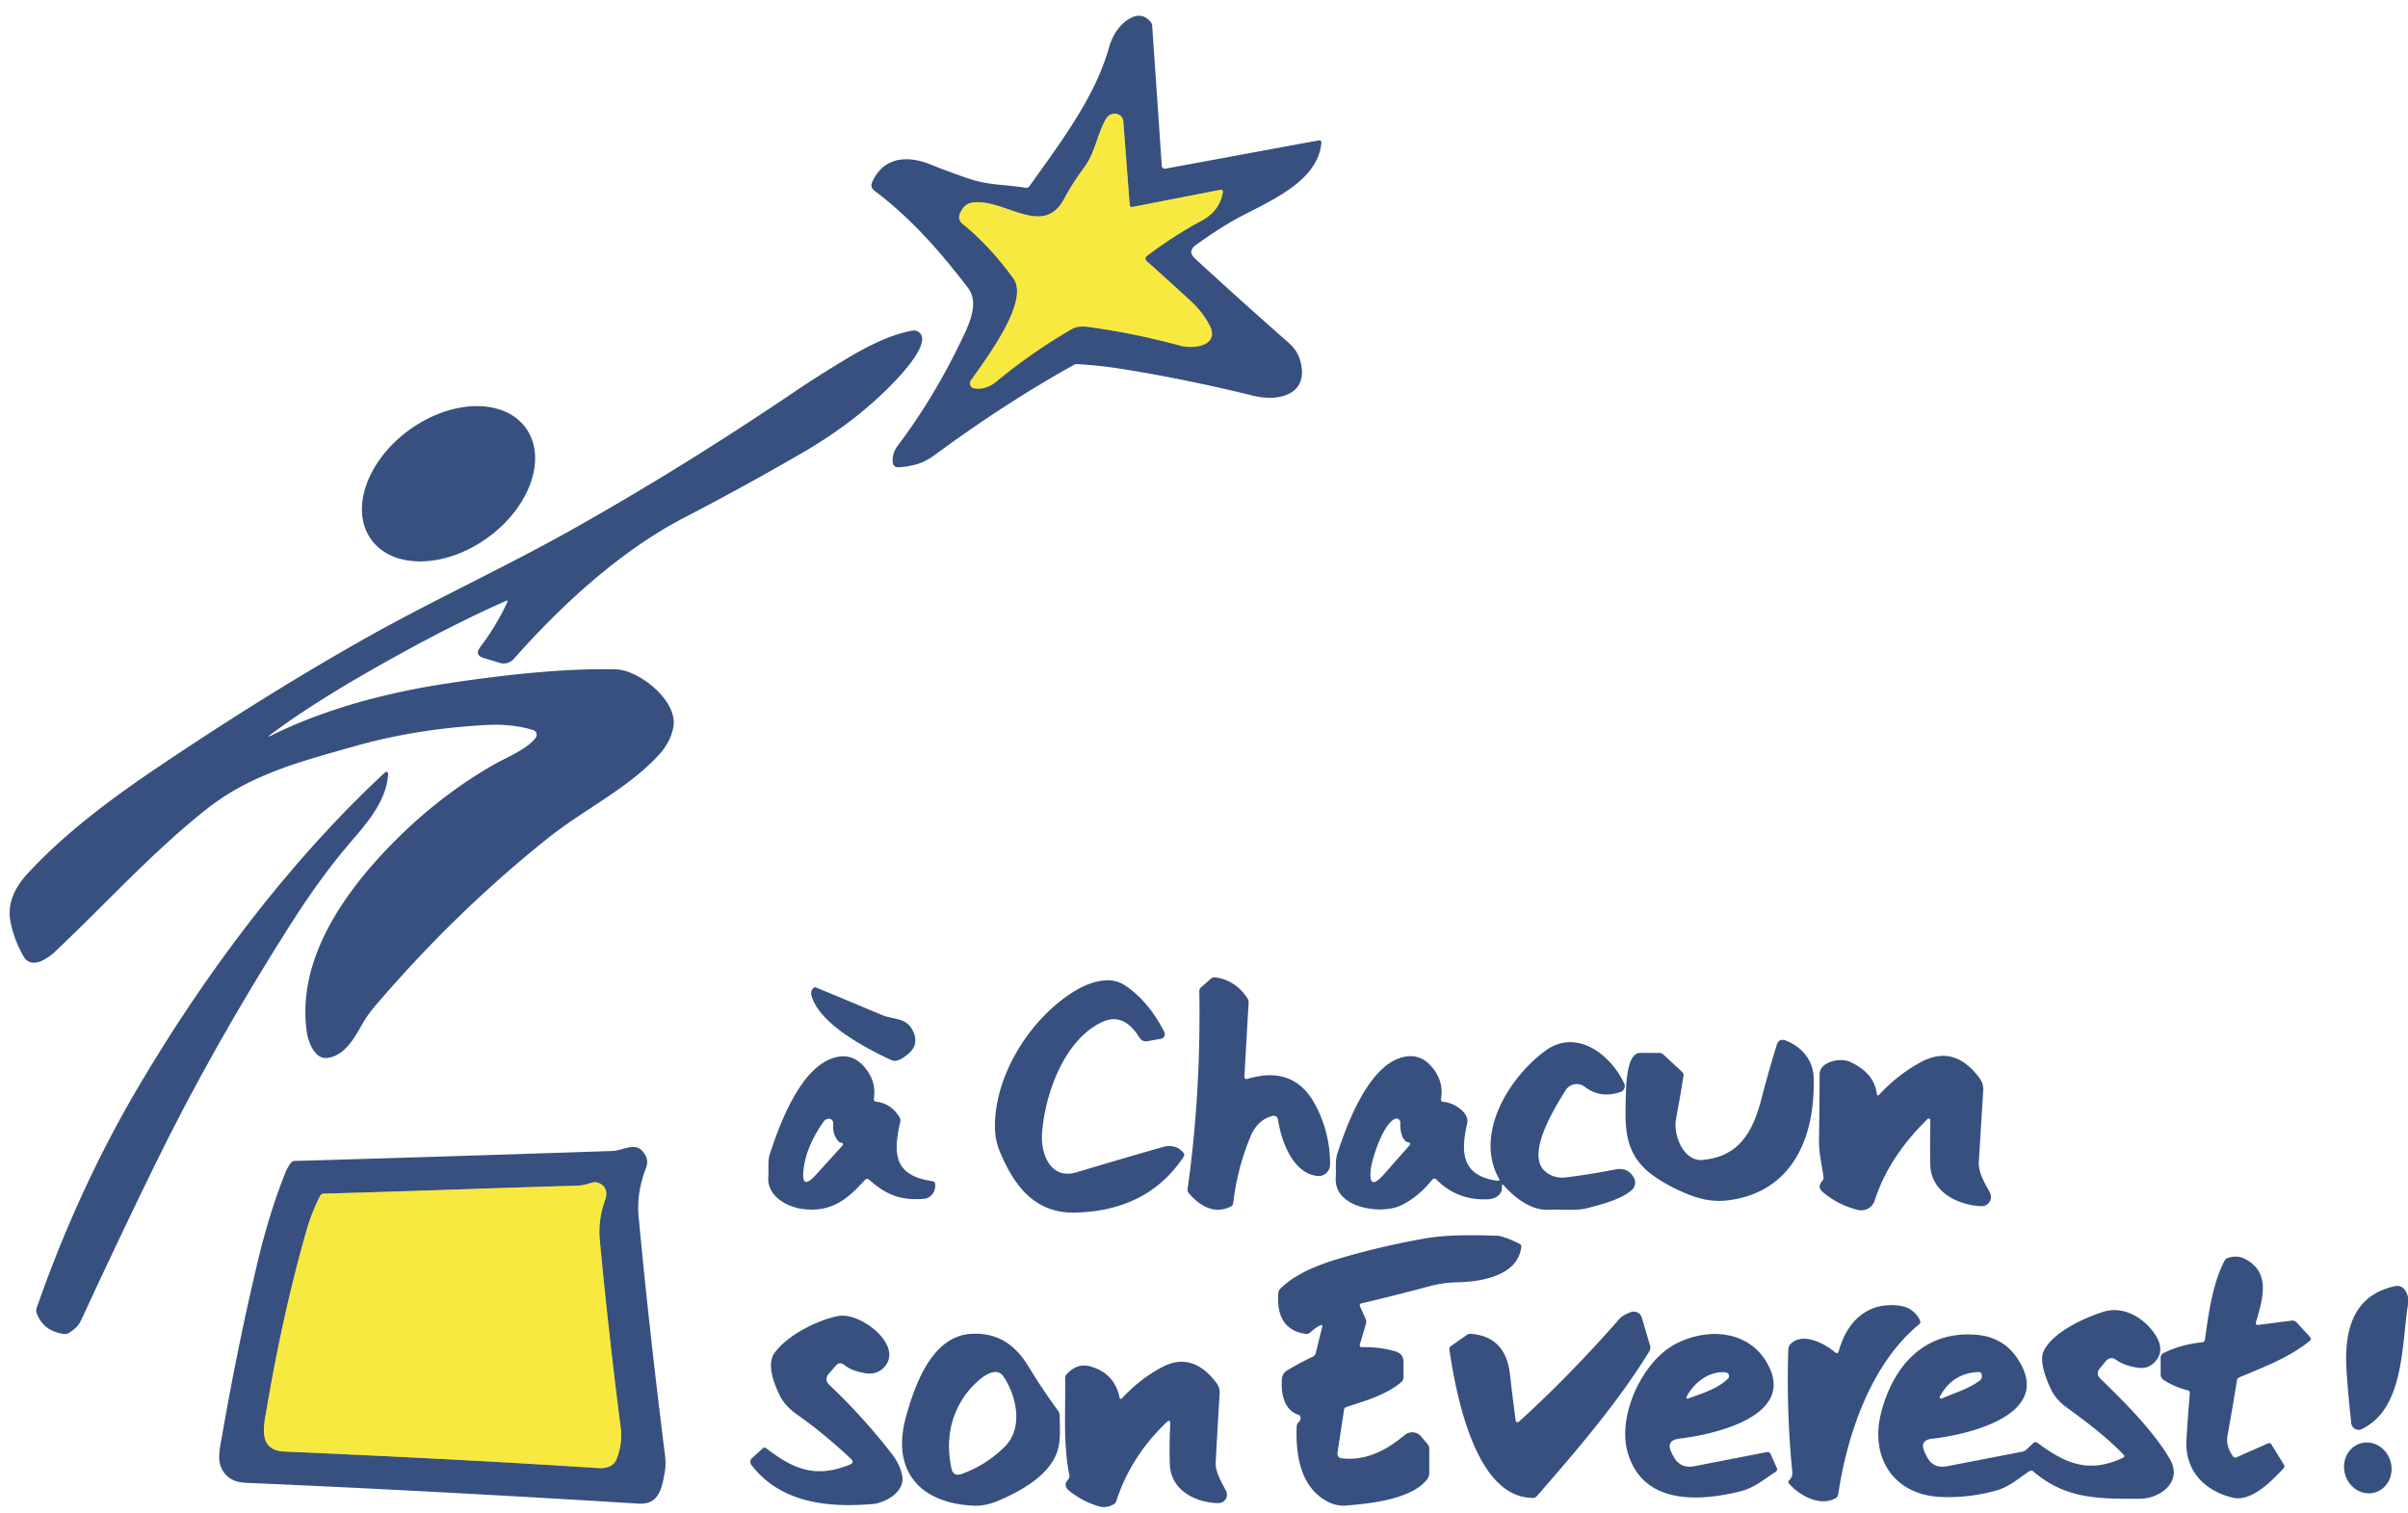
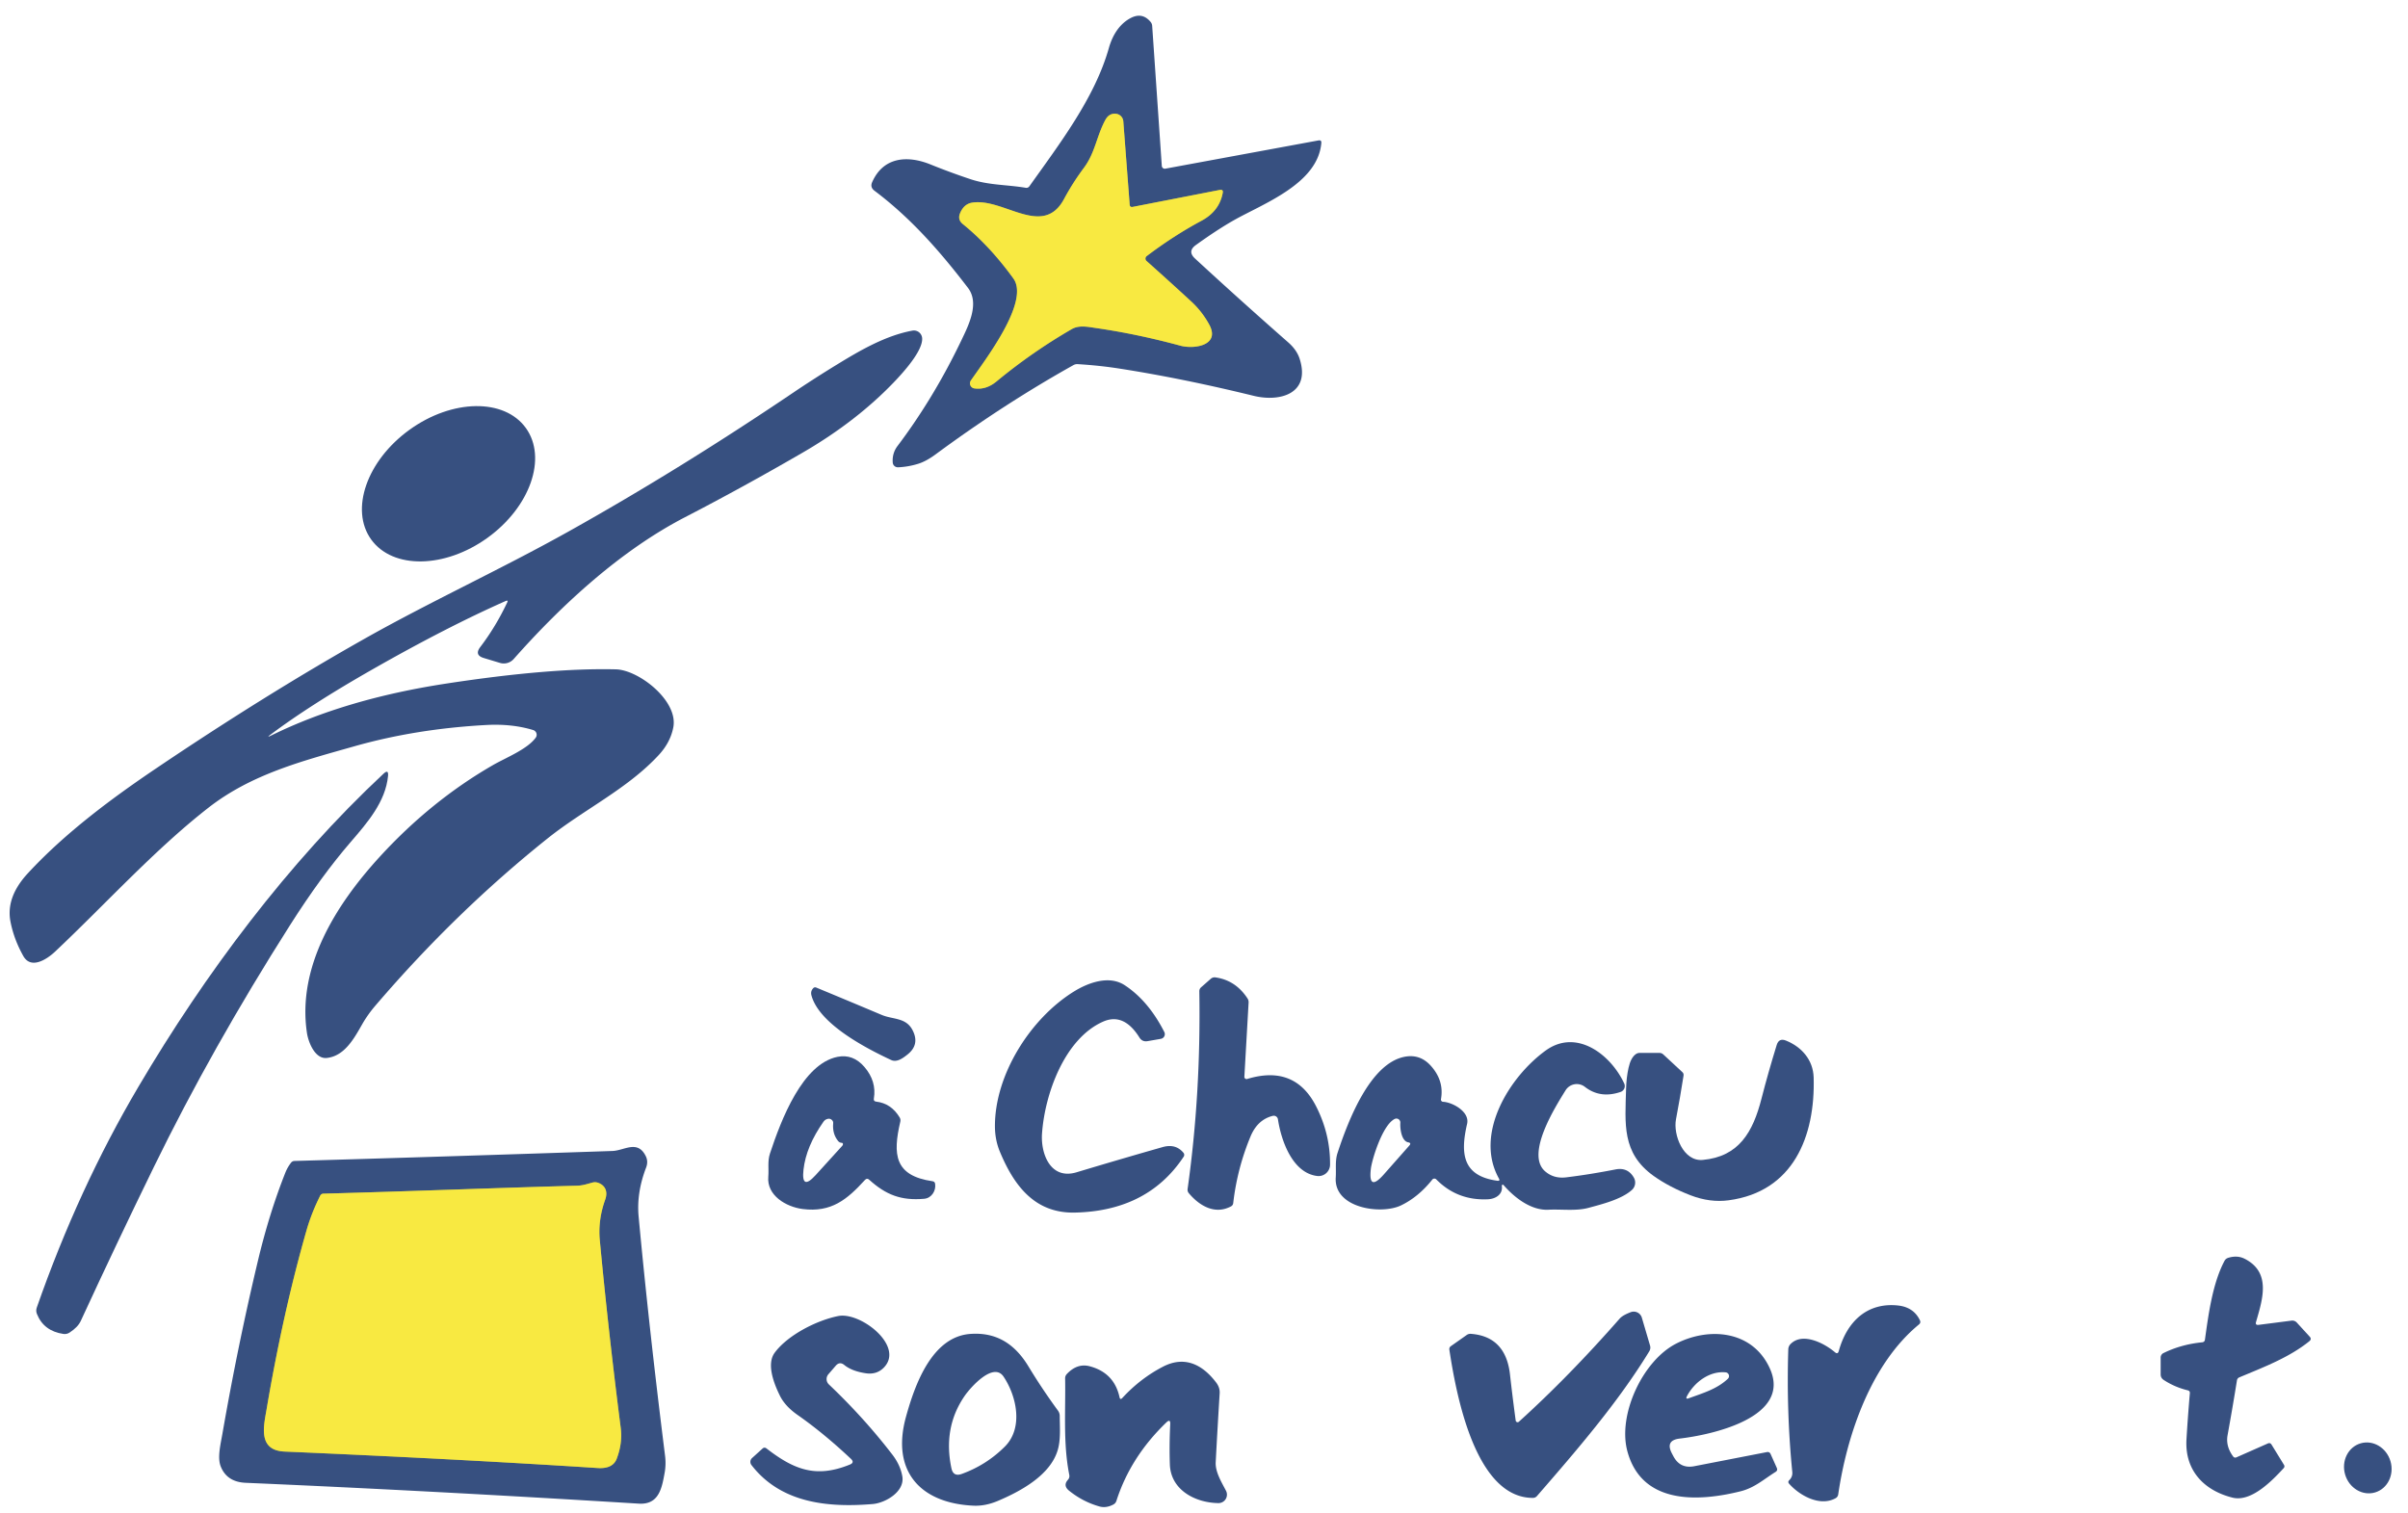
<svg xmlns="http://www.w3.org/2000/svg" viewBox="0.00 0.00 541.00 340.00">
  <g stroke-width="2.00" fill="none" stroke-linecap="butt">
    <path stroke="#989d61" d="  M 253.80 45.97  L 252.37 27.25  A 1.84 1.84 0.0 0 0 250.74 25.57  Q 249.17 25.40 248.33 26.96  C 246.39 30.54 246.04 34.32 243.55 37.67  Q 241.00 41.08 239.05 44.73  C 234.30 53.56 225.51 44.43 218.44 45.53  Q 216.55 45.82 215.69 47.93  Q 215.10 49.36 216.31 50.34  Q 222.37 55.25 227.67 62.57  C 231.43 67.77 221.31 80.87 218.13 85.49  A 1.14 1.14 0.0 0 0 218.90 87.27  Q 221.53 87.65 223.87 85.72  Q 231.81 79.15 240.75 73.97  C 242.39 73.02 244.28 73.42 246.06 73.68  Q 255.41 75.02 265.18 77.67  C 268.24 78.51 274.25 77.65 271.67 72.92  Q 270.07 69.99 267.62 67.73  Q 262.82 63.30 257.59 58.64  A 0.71 0.71 0.0 0 1 257.63 57.54  Q 263.69 52.95 269.94 49.60  Q 273.95 47.45 274.71 43.34  Q 274.86 42.52 274.04 42.68  L 254.48 46.49  Q 253.85 46.61 253.80 45.97" />
    <path stroke="#989d61" d="  M 129.73 266.42  C 110.69 266.94 91.90 267.70 72.63 268.21  A 0.81 0.79 12.0 0 0 71.95 268.64  Q 70.00 272.52 68.88 276.41  Q 63.59 294.88 59.90 316.64  C 59.26 320.40 57.86 325.90 63.94 326.16  Q 103.51 327.87 134.30 329.86  C 136.06 329.97 137.86 329.61 138.56 327.76  Q 139.89 324.24 139.46 320.87  Q 136.70 299.32 134.75 278.62  Q 134.33 274.13 135.97 269.55  C 136.57 267.87 136.10 266.42 134.42 265.78  Q 133.77 265.54 133.09 265.72  C 131.96 266.03 130.92 266.38 129.73 266.42" />
  </g>
  <path fill="#375080" d="  M 268.48 58.09  Q 278.66 67.48 289.42 76.93  Q 291.36 78.64 291.99 80.63  C 294.50 88.50 287.52 90.38 281.66 88.94  Q 265.75 85.04 251.45 82.81  Q 247.03 82.12 242.11 81.82  Q 241.62 81.79 241.18 82.03  Q 225.57 90.76 210.23 102.07  Q 208.08 103.66 206.26 104.22  Q 204.04 104.90 201.78 105.00  A 1.16 1.15 -3.3 0 1 200.57 103.93  Q 200.41 101.84 201.67 100.18  Q 209.80 89.40 215.98 76.49  C 217.61 73.09 220.12 68.14 217.47 64.68  C 211.42 56.77 204.81 49.12 196.47 42.86  Q 195.45 42.09 195.93 40.97  C 198.44 35.23 203.88 34.86 209.05 36.95  Q 213.50 38.75 218.06 40.27  C 222.15 41.63 226.29 41.49 230.47 42.20  A 0.81 0.81 0.0 0 0 231.26 41.87  C 238.08 32.27 245.96 22.00 249.12 10.81  C 249.91 8.01 251.44 5.41 254.03 4.05  Q 256.63 2.69 258.49 4.91  Q 258.83 5.31 258.86 5.84  L 261.02 37.29  A 0.67 0.67 0.0 0 0 261.81 37.90  L 296.23 31.55  Q 296.93 31.43 296.86 32.14  C 296.06 41.32 283.85 45.72 277.13 49.53  Q 273.45 51.62 268.67 55.06  Q 266.72 56.46 268.48 58.09  Z  M 253.80 45.97  L 252.37 27.25  A 1.84 1.84 0.0 0 0 250.74 25.57  Q 249.17 25.40 248.33 26.96  C 246.39 30.54 246.04 34.32 243.55 37.67  Q 241.00 41.08 239.05 44.73  C 234.30 53.56 225.51 44.43 218.44 45.53  Q 216.55 45.82 215.69 47.93  Q 215.10 49.36 216.31 50.34  Q 222.37 55.25 227.67 62.57  C 231.43 67.77 221.31 80.87 218.13 85.49  A 1.14 1.14 0.0 0 0 218.90 87.27  Q 221.53 87.65 223.87 85.72  Q 231.81 79.15 240.75 73.97  C 242.39 73.02 244.28 73.42 246.06 73.68  Q 255.41 75.02 265.18 77.67  C 268.24 78.51 274.25 77.65 271.67 72.92  Q 270.07 69.99 267.62 67.73  Q 262.82 63.30 257.59 58.64  A 0.71 0.71 0.0 0 1 257.63 57.54  Q 263.69 52.95 269.94 49.60  Q 273.95 47.45 274.71 43.34  Q 274.86 42.52 274.04 42.68  L 254.48 46.49  Q 253.85 46.61 253.80 45.97  Z" />
  <path fill="#f8e941" d="  M 254.48 46.49  L 274.04 42.68  Q 274.86 42.52 274.71 43.34  Q 273.95 47.45 269.94 49.60  Q 263.69 52.95 257.63 57.54  A 0.71 0.71 0.0 0 0 257.59 58.64  Q 262.82 63.30 267.62 67.73  Q 270.07 69.99 271.67 72.92  C 274.25 77.65 268.24 78.51 265.18 77.67  Q 255.41 75.02 246.06 73.68  C 244.28 73.42 242.39 73.02 240.75 73.97  Q 231.81 79.15 223.87 85.72  Q 221.53 87.65 218.90 87.27  A 1.14 1.14 0.0 0 1 218.13 85.49  C 221.31 80.87 231.43 67.77 227.67 62.57  Q 222.37 55.25 216.31 50.34  Q 215.10 49.36 215.69 47.93  Q 216.55 45.82 218.44 45.53  C 225.51 44.43 234.30 53.56 239.05 44.73  Q 241.00 41.08 243.55 37.67  C 246.04 34.32 246.39 30.54 248.33 26.96  Q 249.17 25.40 250.74 25.57  A 1.84 1.84 0.0 0 1 252.37 27.25  L 253.80 45.97  Q 253.85 46.61 254.48 46.49  Z" />
  <path fill="#375080" d="  M 61.00 165.23  Q 77.57 157.07 100.24 153.60  Q 123.47 150.04 138.37 150.40  C 143.51 150.52 152.42 157.46 151.27 163.43  Q 150.62 166.82 147.99 169.66  C 140.92 177.30 131.25 181.83 123.05 188.37  Q 102.32 204.92 84.27 226.04  Q 82.61 227.99 81.40 230.10  C 79.56 233.32 77.43 237.29 73.41 237.72  C 70.76 238.00 69.27 234.16 68.96 232.09  C 66.74 217.19 75.44 203.32 85.28 192.55  Q 96.80 179.96 110.74 171.92  C 113.56 170.29 118.48 168.36 120.36 165.75  A 1.11 1.11 0.0 0 0 119.79 164.04  Q 115.06 162.60 109.33 162.90  Q 93.48 163.75 79.57 167.70  C 67.94 171.00 56.52 173.92 46.79 181.52  C 34.74 190.92 23.66 203.19 12.37 213.83  C 10.67 215.43 7.00 217.97 5.23 214.80  Q 3.15 211.10 2.37 207.17  Q 1.25 201.63 6.26 196.22  C 14.58 187.21 25.05 179.41 35.26 172.53  Q 59.61 156.11 81.75 143.61  C 96.69 135.17 112.62 127.88 127.78 119.40  Q 152.53 105.56 177.95 88.40  Q 182.89 85.06 188.18 81.83  C 193.42 78.62 199.04 75.39 204.98 74.29  A 1.86 1.86 0.0 0 1 207.18 76.02  C 207.33 78.83 202.99 83.61 201.12 85.58  Q 192.57 94.60 180.37 101.68  Q 166.99 109.44 153.93 116.20  C 139.43 123.70 126.21 135.88 115.42 148.07  A 2.98 2.97 -60.7 0 1 112.32 148.95  L 108.68 147.85  Q 106.53 147.20 107.89 145.40  Q 111.36 140.85 113.94 135.40  Q 114.23 134.77 113.60 135.05  Q 100.27 140.94 83.40 150.57  Q 69.70 158.39 60.86 165.01  Q 59.69 165.88 61.00 165.23  Z" />
  <ellipse fill="#375080" cx="0.00" cy="0.00" transform="translate(100.77,108.70) rotate(-35.8)" rx="21.42" ry="14.97" />
  <path fill="#375080" d="  M 34.61 262.13  Q 26.22 279.31 18.14 296.82  Q 17.49 298.22 15.62 299.43  Q 14.98 299.84 14.24 299.73  Q 9.83 299.08 8.30 295.25  Q 8.01 294.53 8.26 293.81  Q 17.62 267.03 31.11 244.17  C 46.09 218.77 64.71 193.88 86.15 173.86  Q 87.33 172.75 87.18 174.36  C 86.62 180.16 82.52 184.87 78.83 189.15  Q 72.17 196.85 65.17 207.86  Q 47.60 235.51 34.61 262.13  Z" />
  <path fill="#375080" d="  M 279.57 241.94  A 0.49 0.49 0.0 0 0 280.21 242.44  Q 290.89 239.19 295.68 248.57  Q 298.88 254.84 298.82 261.71  A 2.58 2.58 0.0 0 1 295.93 264.24  C 290.41 263.56 287.87 256.43 287.11 251.50  A 0.94 0.94 0.0 0 0 285.95 250.73  Q 282.54 251.57 280.96 255.34  Q 277.96 262.55 277.07 270.31  Q 277.01 270.84 276.53 271.09  C 272.91 272.98 269.48 270.94 267.11 268.13  Q 266.74 267.70 266.82 267.13  Q 269.83 245.73 269.45 222.75  Q 269.44 222.21 269.84 221.85  L 272.01 219.94  Q 272.48 219.53 273.09 219.62  Q 277.60 220.26 280.27 224.34  Q 280.55 224.77 280.52 225.28  L 279.57 241.94  Z" />
  <path fill="#375080" d="  M 234.11 254.67  C 233.78 259.19 235.98 265.17 241.86 263.41  Q 251.91 260.39 261.19 257.75  Q 264.13 256.91 265.89 259.03  A 0.74 0.73 -48.0 0 1 265.93 259.91  C 260.23 268.52 251.74 272.22 241.56 272.46  C 232.46 272.69 227.80 266.37 224.64 258.78  Q 223.54 256.13 223.53 253.09  C 223.49 241.50 231.49 228.84 241.29 222.78  C 244.53 220.78 249.19 219.08 252.68 221.37  Q 258.00 224.86 261.58 231.88  A 1.07 1.07 0.0 0 1 260.81 233.42  L 257.83 233.94  Q 256.63 234.15 255.99 233.12  Q 252.47 227.49 247.80 229.57  C 239.22 233.38 234.76 245.68 234.11 254.67  Z" />
  <path fill="#375080" d="  M 183.36 221.89  Q 190.53 224.86 198.05 228.03  C 200.61 229.12 203.53 228.58 205.02 231.47  Q 206.70 234.71 203.89 236.94  C 202.92 237.71 201.53 238.79 200.22 238.18  C 193.99 235.28 183.97 229.90 182.30 223.64  Q 182.06 222.72 182.72 222.03  A 0.58 0.58 0.0 0 1 183.36 221.89  Z" />
  <path fill="#375080" d="  M 365.33 244.61  Q 365.39 242.18 365.88 239.94  Q 366.38 237.68 367.50 236.87  Q 367.90 236.58 368.39 236.58  L 372.82 236.58  Q 373.31 236.58 373.68 236.92  L 377.96 240.89  Q 378.31 241.21 378.24 241.68  Q 377.49 246.49 376.54 251.51  C 375.88 254.97 378.17 261.04 382.56 260.63  C 390.69 259.88 393.83 254.37 395.75 246.86  Q 397.26 240.98 399.17 234.80  Q 399.67 233.18 401.24 233.81  C 404.71 235.20 407.36 238.11 407.47 242.11  C 407.85 255.36 402.88 267.77 388.37 269.70  Q 384.20 270.26 379.85 268.59  Q 375.09 266.76 371.55 264.25  C 364.28 259.07 365.13 252.47 365.33 244.61  Z" />
  <path fill="#375080" d="  M 337.41 266.45  C 337.69 268.36 336.04 269.38 334.33 269.47  Q 327.43 269.82 322.68 265.00  A 0.60 0.59 -48.0 0 0 321.79 265.05  Q 318.67 268.97 314.76 270.85  C 310.35 272.98 299.62 271.53 300.10 264.55  C 300.22 262.75 299.92 260.84 300.49 259.10  C 302.95 251.61 307.82 239.09 315.43 237.48  Q 318.95 236.74 321.39 239.40  Q 324.49 242.79 323.74 246.98  A 0.50 0.50 0.0 0 0 324.22 247.57  C 326.29 247.67 330.25 249.78 329.61 252.53  C 328.06 259.20 328.58 264.24 336.40 265.31  Q 337.10 265.40 336.75 264.79  C 331.16 254.75 339.14 241.92 347.28 236.04  C 354.23 231.03 361.91 236.98 364.91 243.46  A 1.39 1.39 0.0 0 1 364.10 245.35  Q 359.53 246.91 356.07 244.21  A 2.96 2.96 0.0 0 0 351.74 244.98  C 349.45 248.68 342.74 259.25 347.08 263.14  Q 349.05 264.90 351.92 264.54  Q 357.16 263.90 362.93 262.77  Q 365.71 262.22 367.08 264.62  A 2.23 2.23 0.0 0 1 366.62 267.39  C 364.26 269.50 359.88 270.59 356.88 271.40  C 354.06 272.16 350.85 271.67 347.90 271.82  C 343.98 272.03 340.22 269.08 337.79 266.27  A 0.22 0.22 0.0 0 0 337.41 266.45  Z  M 316.39 256.68  C 314.83 256.40 314.52 253.48 314.61 252.29  A 0.89 0.88 78.8 0 0 313.33 251.43  C 310.57 252.81 308.23 260.59 307.99 262.60  Q 307.36 267.89 310.89 263.90  L 316.64 257.39  Q 317.14 256.82 316.39 256.68  Z" />
-   <path fill="#375080" d="  M 422.26 245.91  Q 426.30 241.54 431.41 238.73  C 436.99 235.66 441.30 237.64 444.69 242.18  Q 445.66 243.49 445.57 244.98  Q 445.05 253.33 444.58 261.13  C 444.44 263.51 445.97 265.91 447.07 267.98  A 2.09 2.08 -12.3 0 1 445.11 271.03  C 439.51 270.73 433.76 267.66 433.67 261.62  Q 433.59 256.41 433.69 251.70  A 0.37 0.36 68.4 0 0 433.07 251.43  Q 424.31 260.00 421.19 269.74  A 3.19 3.18 -74.2 0 1 417.41 271.86  Q 413.00 270.79 409.51 267.84  Q 408.20 266.73 409.37 265.41  A 1.28 1.27 62.3 0 0 409.68 264.41  C 409.30 261.66 408.62 258.96 408.67 256.16  Q 408.79 248.73 408.81 241.39  C 408.82 238.52 413.45 237.65 415.45 238.52  Q 421.01 240.95 421.65 245.71  Q 421.75 246.46 422.26 245.91  Z" />
  <path fill="#375080" d="  M 194.33 265.13  C 190.32 269.52 186.78 272.49 180.32 271.66  C 176.60 271.18 172.24 268.61 172.61 264.40  C 172.76 262.64 172.41 260.92 172.99 259.18  C 175.52 251.53 180.30 239.06 188.15 237.47  Q 191.65 236.77 194.20 239.73  Q 196.97 242.95 196.33 246.84  Q 196.22 247.46 196.84 247.53  Q 200.21 247.92 202.11 251.06  Q 202.39 251.51 202.27 252.03  C 200.55 259.40 200.94 264.18 209.52 265.42  Q 210.01 265.49 210.09 265.98  C 210.34 267.54 209.30 269.21 207.65 269.36  C 202.47 269.82 199.04 268.48 195.28 265.08  Q 194.78 264.63 194.33 265.13  Z  M 188.32 256.41  Q 186.97 254.78 187.19 252.40  Q 187.23 251.99 186.94 251.69  Q 186.54 251.27 185.96 251.40  Q 185.36 251.54 185.01 252.04  Q 181.10 257.60 180.52 262.82  Q 179.98 267.63 183.24 264.05  L 189.26 257.42  Q 189.42 257.23 189.38 256.99  Q 189.34 256.79 189.13 256.79  Q 188.64 256.78 188.32 256.41  Z" />
  <path fill="#375080" d="  M 64.11 263.49  Q 64.60 262.27 65.39 261.25  A 1.02 0.99 17.5 0 1 66.17 260.86  Q 98.12 259.95 137.58 258.62  C 140.27 258.53 143.20 256.06 145.06 259.73  Q 145.69 260.97 145.16 262.35  Q 142.98 268.01 143.48 273.36  Q 145.77 298.00 149.42 327.12  Q 149.66 329.04 149.33 330.90  C 148.71 334.31 148.08 338.14 143.52 337.86  Q 95.70 334.92 55.20 333.18  Q 50.97 333.00 49.59 329.50  C 48.81 327.53 49.54 324.60 49.94 322.32  Q 53.45 302.15 57.95 283.28  Q 60.49 272.61 64.11 263.49  Z  M 129.73 266.42  C 110.69 266.94 91.90 267.70 72.63 268.21  A 0.81 0.79 12.0 0 0 71.95 268.64  Q 70.00 272.52 68.88 276.41  Q 63.59 294.88 59.90 316.64  C 59.26 320.40 57.86 325.90 63.94 326.16  Q 103.51 327.87 134.30 329.86  C 136.06 329.97 137.86 329.61 138.56 327.76  Q 139.89 324.24 139.46 320.87  Q 136.70 299.32 134.75 278.62  Q 134.33 274.13 135.97 269.55  C 136.57 267.87 136.10 266.42 134.42 265.78  Q 133.77 265.54 133.09 265.72  C 131.96 266.03 130.92 266.38 129.73 266.42  Z" />
  <path fill="#f8e941" d="  M 72.63 268.21  C 91.90 267.70 110.69 266.94 129.73 266.42  C 130.92 266.38 131.96 266.03 133.09 265.72  Q 133.77 265.54 134.42 265.78  C 136.10 266.42 136.57 267.87 135.97 269.55  Q 134.33 274.13 134.75 278.62  Q 136.70 299.32 139.46 320.87  Q 139.89 324.24 138.56 327.76  C 137.86 329.61 136.06 329.97 134.30 329.86  Q 103.51 327.87 63.94 326.16  C 57.86 325.90 59.26 320.40 59.90 316.64  Q 63.59 294.88 68.88 276.41  Q 70.00 272.52 71.95 268.64  A 0.81 0.79 12.0 0 1 72.63 268.21  Z" />
-   <path fill="#375080" d="  M 296.49 297.86  Q 295.32 298.49 294.37 299.40  A 1.17 1.15 -62.8 0 1 293.40 299.72  C 288.22 299.05 286.81 295.10 287.21 290.49  A 1.42 1.41 -20.4 0 1 287.62 289.60  C 290.89 286.25 296.25 284.18 300.76 282.83  Q 309.33 280.25 319.58 278.37  C 325.05 277.37 330.69 277.50 336.18 277.66  Q 337.85 277.70 341.40 279.49  Q 341.85 279.72 341.78 280.22  C 340.96 286.82 332.44 288.04 327.31 288.13  Q 324.24 288.19 321.29 288.98  Q 313.41 291.09 305.90 292.86  Q 305.31 292.99 305.56 293.54  L 306.80 296.32  A 1.67 1.67 0.0 0 1 306.88 297.49  L 305.53 302.01  Q 305.32 302.72 306.06 302.70  Q 309.93 302.62 313.50 303.65  Q 315.32 304.17 315.32 306.06  L 315.32 309.47  A 1.44 1.42 -20.3 0 1 314.81 310.56  C 311.37 313.48 306.69 314.75 302.49 316.15  Q 302.03 316.30 301.96 316.78  L 300.48 326.49  A 1.04 1.04 0.0 0 0 301.39 327.68  C 306.95 328.30 311.47 325.86 315.60 322.44  A 2.62 2.61 -39.9 0 1 319.27 322.76  L 320.71 324.46  Q 321.11 324.93 321.11 325.55  L 321.11 330.97  A 2.35 2.34 -26.4 0 1 320.63 332.39  C 317.16 336.92 307.69 337.87 302.36 338.29  Q 300.22 338.45 298.18 337.36  C 292.12 334.13 291.06 326.80 291.33 320.45  Q 291.35 319.95 291.72 319.62  Q 292.11 319.25 292.20 318.72  A 0.74 0.73 -75.9 0 0 291.71 317.89  C 288.36 316.81 287.76 312.87 288.01 309.81  Q 288.12 308.54 289.29 307.85  Q 292.29 306.08 294.91 304.86  Q 295.46 304.61 295.61 304.02  L 297.03 298.28  Q 297.23 297.46 296.49 297.86  Z" />
  <path fill="#375080" d="  M 507.43 297.69  L 514.83 296.74  A 1.37 1.34 -24.3 0 1 516.01 297.17  L 518.92 300.35  Q 519.41 300.89 518.84 301.36  C 514.31 305.03 508.55 307.20 503.12 309.48  Q 502.65 309.67 502.57 310.17  Q 501.61 316.18 500.46 322.51  Q 500.02 324.95 501.70 327.24  Q 502.01 327.66 502.47 327.45  L 509.49 324.35  Q 510.04 324.10 510.35 324.61  L 513.12 329.12  Q 513.39 329.55 513.04 329.92  C 510.35 332.83 505.75 337.56 501.56 336.51  C 495.22 334.92 490.82 330.44 491.23 323.43  Q 491.54 318.24 491.99 313.05  Q 492.03 312.52 491.51 312.40  Q 488.56 311.68 486.10 310.06  Q 485.43 309.61 485.43 308.81  L 485.43 305.04  A 1.13 1.11 76.7 0 1 486.04 304.04  Q 490.01 302.08 494.75 301.61  Q 495.30 301.56 495.38 301.01  C 496.17 295.37 497.07 288.41 499.77 283.32  A 1.39 1.39 0.0 0 1 500.60 282.63  Q 502.64 282.00 504.30 282.84  C 510.30 285.89 508.35 291.90 506.86 297.03  Q 506.64 297.79 507.43 297.69  Z" />
-   <path fill="#375080" d="  M 541.00 291.51  L 541.00 293.09  C 539.55 302.05 540.21 316.56 530.59 321.12  A 1.64 1.63 74.0 0 1 528.27 319.83  Q 527.63 314.37 527.21 308.33  C 526.62 299.70 528.19 291.09 538.08 289.00  C 539.72 288.65 540.72 290.00 541.00 291.51  Z" />
  <path fill="#375080" d="  M 413.11 303.58  C 414.95 296.92 419.51 292.60 426.43 293.34  Q 429.93 293.72 431.34 296.66  Q 431.60 297.21 431.13 297.60  C 420.39 306.43 414.97 322.30 412.99 335.78  Q 412.90 336.37 412.37 336.66  C 408.86 338.58 404.32 336.05 401.96 333.39  Q 401.59 332.98 401.99 332.59  Q 402.77 331.82 402.67 330.74  Q 401.33 317.23 401.77 303.19  A 1.77 1.75 68.2 0 1 402.27 302.01  C 404.94 299.28 409.83 301.78 412.25 303.84  Q 412.89 304.38 413.11 303.58  Z" />
-   <path fill="#375080" d="  M 477.07 326.82  C 473.21 322.85 468.82 319.53 464.19 316.16  Q 461.87 314.47 460.76 312.11  C 459.74 309.95 458.08 305.81 459.14 303.60  C 461.12 299.48 467.68 296.35 472.39 294.80  C 477.07 293.25 481.83 296.15 484.30 300.03  Q 486.50 303.50 484.10 306.05  Q 482.62 307.61 480.49 307.34  Q 477.36 306.94 475.43 305.56  Q 474.12 304.63 473.09 305.87  L 471.78 307.45  Q 470.76 308.68 471.91 309.80  C 477.35 315.08 483.75 321.47 487.49 327.82  C 490.47 332.88 485.39 336.74 480.78 336.76  C 471.56 336.80 464.03 336.86 456.84 330.63  Q 456.41 330.25 455.93 330.57  C 453.63 332.11 451.30 334.14 448.60 334.89  Q 442.32 336.64 436.04 336.36  C 425.28 335.89 420.13 327.33 422.60 317.56  C 425.32 306.77 432.55 298.76 444.42 299.96  C 449.21 300.45 452.54 303.16 454.51 307.51  C 459.54 318.62 440.83 322.55 434.17 323.26  Q 431.09 323.59 432.45 326.38  Q 432.61 326.71 432.82 327.15  Q 434.24 330.07 437.43 329.46  L 454.33 326.19  Q 454.90 326.08 455.32 325.68  L 456.81 324.25  Q 457.25 323.83 457.74 324.19  C 463.82 328.69 469.16 331.26 476.94 327.55  Q 477.51 327.28 477.07 326.82  Z  M 436.23 314.25  C 439.42 312.84 442.11 312.18 444.79 310.21  A 1.16 1.13 -18.2 0 0 445.26 309.31  Q 445.29 308.27 444.56 308.29  Q 438.65 308.51 435.82 313.81  A 0.32 0.32 0.0 0 0 436.23 314.25  Z" />
  <path fill="#375080" d="  M 341.24 319.46  Q 352.41 309.36 363.86 296.32  C 364.46 295.63 365.51 295.18 366.34 294.85  A 1.91 1.90 -19.0 0 1 368.87 296.08  L 370.71 302.33  Q 370.91 303.01 370.54 303.63  C 363.48 315.19 354.18 325.94 345.31 336.15  Q 344.94 336.57 344.38 336.57  C 331.40 336.57 327.13 313.20 325.62 303.24  A 0.79 0.78 -22.2 0 1 325.94 302.49  L 329.49 299.99  Q 329.94 299.66 330.50 299.71  Q 338.31 300.32 339.25 308.88  Q 339.78 313.62 340.53 319.20  A 0.43 0.43 0.0 0 0 341.24 319.46  Z" />
  <path fill="#375080" d="  M 190.92 329.09  Q 192.07 328.63 191.16 327.78  Q 185.05 322.03 179.20 317.94  Q 176.38 315.97 175.21 313.59  C 173.96 311.06 172.13 306.56 174.04 303.96  C 176.95 300.01 183.45 296.68 188.32 295.71  C 193.34 294.70 203.40 302.55 198.48 307.38  Q 196.91 308.91 194.55 308.57  Q 191.41 308.11 189.69 306.71  Q 188.64 305.86 187.76 306.88  L 186.11 308.79  A 1.66 1.65 -48.0 0 0 186.22 311.07  Q 194.13 318.58 200.50 326.87  Q 202.27 329.18 202.72 331.71  C 203.33 335.17 198.92 337.71 196.07 337.95  C 185.78 338.81 175.37 337.66 168.83 329.19  A 1.17 1.16 50.3 0 1 168.97 327.61  L 171.31 325.49  Q 171.74 325.10 172.21 325.46  C 178.38 330.23 183.32 332.18 190.92 329.09  Z" />
  <path fill="#375080" d="  M 224.18 337.25  Q 221.38 338.43 218.74 338.32  C 206.61 337.77 200.20 330.43 203.55 318.33  C 205.62 310.82 209.48 300.38 217.95 299.73  C 223.84 299.29 227.99 301.96 231.05 307.01  Q 234.08 312.02 237.70 316.97  A 2.08 1.99 28.1 0 1 238.09 318.16  C 238.09 320.67 238.35 323.40 237.64 325.81  C 236.01 331.39 229.48 335.01 224.18 337.25  Z  M 216.06 331.19  Q 221.59 329.20 225.75 325.05  C 229.94 320.88 228.43 313.75 225.48 309.34  C 223.21 305.92 218.08 311.69 216.73 313.65  Q 211.83 320.75 213.75 329.89  Q 214.16 331.87 216.06 331.19  Z" />
  <path fill="#375080" d="  M 375.62 326.57  Q 375.82 326.96 375.94 327.18  Q 377.45 330.07 380.65 329.45  L 396.96 326.28  Q 397.55 326.17 397.80 326.72  L 399.19 329.83  Q 399.45 330.41 398.90 330.74  C 396.30 332.36 394.22 334.29 391.08 335.08  C 381.27 337.53 368.80 337.98 365.61 326.06  C 363.42 317.92 369.02 305.77 376.59 301.90  C 383.98 298.12 393.74 298.92 397.62 307.47  C 402.66 318.57 384.35 322.43 377.38 323.24  Q 374.08 323.63 375.62 326.57  Z  M 379.43 314.18  C 382.61 313.01 385.71 312.14 388.19 309.81  A 0.84 0.84 0.0 0 0 387.69 308.36  C 384.06 308.01 380.65 310.59 379.01 313.70  Q 378.60 314.49 379.43 314.18  Z" />
  <path fill="#375080" d="  M 262.91 320.02  Q 262.98 318.72 262.04 319.62  Q 254.00 327.35 250.83 337.21  Q 250.65 337.79 250.11 338.07  Q 248.50 338.91 247.03 338.50  Q 243.32 337.46 240.21 334.97  Q 238.76 333.81 239.93 332.50  Q 240.36 332.02 240.23 331.38  C 238.82 324.31 239.43 316.90 239.30 309.75  Q 239.28 309.16 239.69 308.73  Q 242.02 306.25 244.84 307.00  Q 250.32 308.46 251.52 313.94  Q 251.67 314.64 252.16 314.11  Q 256.20 309.72 261.30 307.08  C 266.19 304.56 270.19 306.63 273.25 310.67  Q 274.10 311.80 274.02 313.08  Q 273.52 321.12 273.13 328.57  C 273.02 330.78 274.48 333.10 275.45 334.98  A 1.90 1.90 0.0 0 1 273.73 337.74  C 268.59 337.67 263.03 334.84 262.83 329.05  Q 262.68 324.82 262.91 320.02  Z" />
  <ellipse fill="#375080" cx="0.00" cy="0.00" transform="translate(531.97,329.83) rotate(73.6)" rx="5.75" ry="5.31" />
</svg>